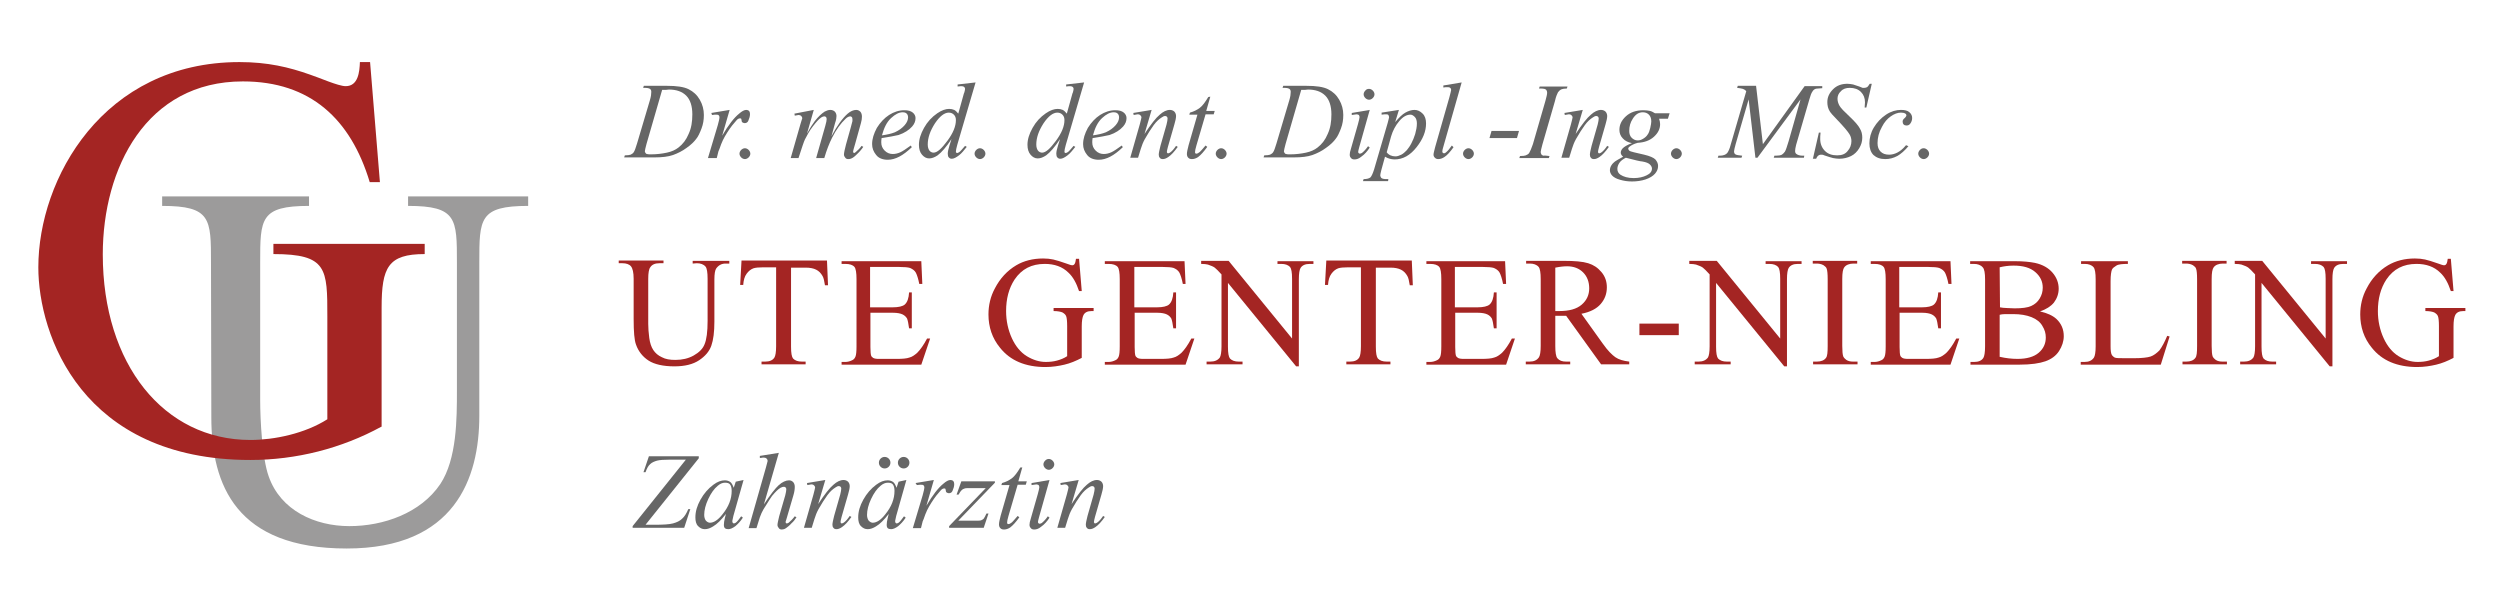
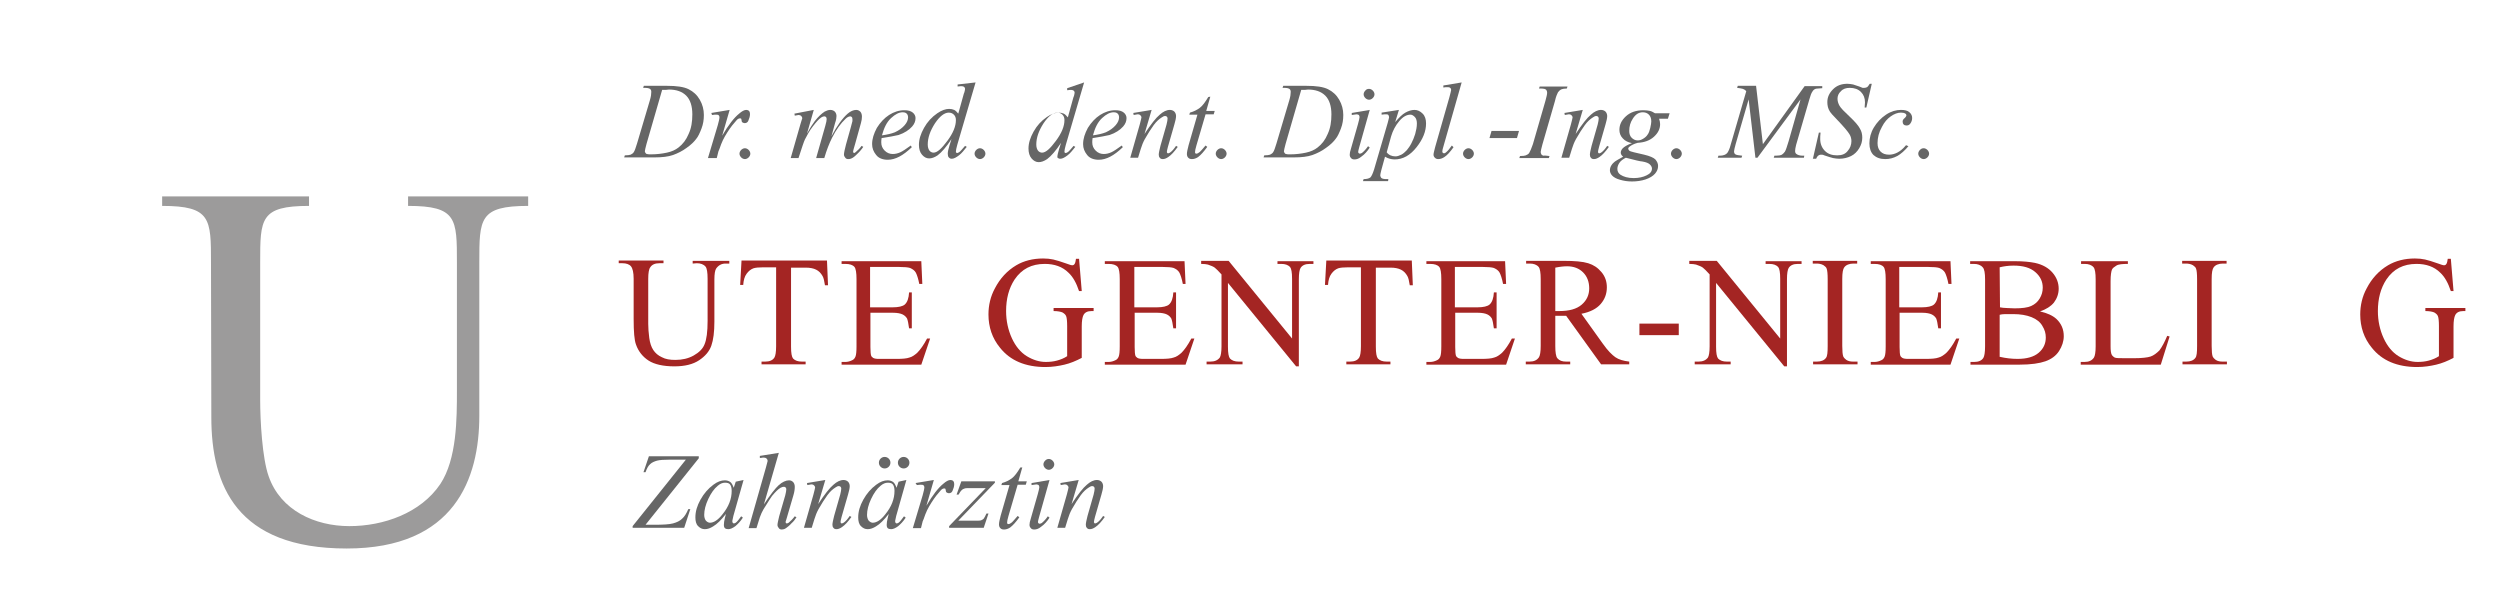
<svg xmlns="http://www.w3.org/2000/svg" id="Ebene_1" style="enable-background:new 0 0 737 180;" version="1.1" viewBox="0 0 737 180" x="0px" y="0px">
  <style type="text/css">
	.st0{fill:#9C9B9B;}
	.st1{fill:#A42523;}
	.st2{fill:#666666;}
</style>
  <g>
    <path class="st0" d="M62.2,77.4c0-12.9,0-16.7-14.4-16.7v-2.8h43.3v2.8c-14.4,0-14.4,3.8-14.4,16.7v40.5c0,6,0.6,17.2,2.5,22.5&#10;  c3.5,10.1,13.7,14.7,23.8,14.7c10,0,21-3.8,26.8-12.4c4.9-7.4,4.9-19.3,4.9-27.6V77.4c0-12.9,0-16.7-14.4-16.7v-2.8h35.4v2.8&#10;  c-14.4,0-14.4,3.8-14.4,16.7v45.2c0,18.4-7.2,39.1-39.1,39.1c-32.5,0-39.9-18.6-39.9-38.7L62.2,77.4L62.2,77.4z" />
  </g>
  <g>
-     <path class="st1" d="M112.4,125.8c-11.7,6.4-25.1,9.8-38.6,9.8c-49.6,0-62.5-36.8-62.5-56.8c0-26.1,19.1-60.5,59.3-60.5&#10;  c8.3,0,14.6,1.5,20.8,3.7c2.5,0.8,8.3,3.4,10.5,3.4c3.7,0,4.1-4.2,4.2-7.1h3l2.9,35.4h-3C103.4,35.1,91.5,24,71.6,24&#10;  c-28.5,0-41.3,25.6-41.3,51c0,32.4,18,54.7,43.5,54.7c7.1,0,16.1-1.9,22.7-6.1V93.4c0-14.2,0-18.5-15.9-18.5v-3h44.6v3&#10;  c-10.8,0-12.7,3.9-12.7,15.8v35.1H112.4z" />
-   </g>
+     </g>
  <g>
    <path class="st1" d="M204.2,77.7v-0.8H215v0.8h-1.1c-1.2,0-2.1,0.5-2.8,1.5c-0.3,0.5-0.5,1.5-0.5,3.2v12.4c0,3.1-0.3,5.4-0.9,7.1&#10;  c-0.6,1.7-1.8,3.1-3.6,4.3c-1.8,1.2-4.2,1.8-7.3,1.8c-3.3,0-5.9-0.6-7.6-1.7s-3-2.7-3.7-4.7c-0.5-1.3-0.7-3.8-0.7-7.5V82.2&#10;  c0-1.9-0.3-3.1-0.8-3.7c-0.5-0.6-1.4-0.9-2.5-0.9h-1.1v-0.8h13.2v0.8h-1.2c-1.3,0-2.2,0.4-2.7,1.2c-0.4,0.5-0.6,1.7-0.6,3.4v13.3&#10;  c0,1.2,0.1,2.5,0.3,4.1c0.2,1.5,0.6,2.7,1.2,3.6c0.6,0.9,1.4,1.6,2.5,2.1c1.1,0.6,2.4,0.8,4,0.8c2,0,3.8-0.4,5.4-1.3&#10;  c1.6-0.9,2.7-2,3.2-3.3c0.6-1.4,0.9-3.7,0.9-6.9V82.2c0-1.9-0.2-3.1-0.6-3.6c-0.6-0.7-1.5-1-2.6-1L204.2,77.7L204.2,77.7z" />
    <path class="st1" d="M243.8,76.9l0.3,7.2h-0.9c-0.2-1.3-0.4-2.2-0.7-2.7c-0.5-0.9-1.1-1.5-1.9-1.9c-0.8-0.4-1.8-0.6-3.1-0.6h-4.3&#10;  v23.3c0,1.9,0.2,3,0.6,3.5c0.6,0.6,1.4,0.9,2.6,0.9h1.1v0.8h-13v-0.8h1.1c1.3,0,2.2-0.4,2.7-1.2c0.3-0.5,0.5-1.6,0.5-3.3V78.8h-3.7&#10;  c-1.4,0-2.4,0.1-3,0.3c-0.8,0.3-1.4,0.8-2,1.6s-0.9,1.9-1,3.3h-0.9l0.4-7.2h25.2V76.9z" />
    <path class="st1" d="M256.5,78.5v12.1h6.7c1.7,0,2.9-0.3,3.5-0.8c0.8-0.7,1.2-1.9,1.3-3.6h0.8v10.6H268c-0.2-1.5-0.4-2.4-0.6-2.9&#10;  c-0.3-0.5-0.7-0.9-1.3-1.2c-0.6-0.3-1.6-0.5-2.8-0.5h-6.7v10.1c0,1.4,0.1,2.2,0.2,2.5s0.3,0.5,0.6,0.7c0.3,0.2,0.9,0.3,1.7,0.3h5.2&#10;  c1.7,0,3-0.1,3.8-0.4c0.8-0.2,1.5-0.7,2.3-1.4c0.9-0.9,1.9-2.3,2.9-4.2h0.9l-2.6,7.7h-23.5v-0.8h1.1c0.7,0,1.4-0.2,2-0.5&#10;  c0.5-0.2,0.8-0.6,1-1.1s0.3-1.5,0.3-3V82.3c0-1.9-0.2-3.1-0.6-3.6c-0.5-0.6-1.4-0.9-2.7-0.9h-1.1V77h23.5l0.3,6.7H271&#10;  c-0.3-1.6-0.7-2.7-1-3.3c-0.3-0.6-1-1.1-1.7-1.4c-0.6-0.2-1.7-0.3-3.2-0.3h-8.6V78.5z" />
    <path class="st1" d="M318.1,76.2l0.8,9.6h-0.8c-0.8-2.4-1.8-4.2-3.1-5.4c-1.8-1.8-4.2-2.6-7-2.6c-3.9,0-6.8,1.5-8.9,4.6&#10;  c-1.7,2.6-2.5,5.7-2.5,9.3c0,2.9,0.6,5.6,1.7,8s2.6,4.2,4.4,5.3c1.8,1.1,3.7,1.7,5.6,1.7c1.1,0,2.2-0.1,3.3-0.4s2.1-0.7,3-1.3v-8.8&#10;  c0-1.5-0.1-2.5-0.3-3c-0.2-0.5-0.6-0.8-1.1-1.1c-0.5-0.2-1.3-0.4-2.6-0.4v-0.9h11.8v0.9h-0.6c-1.2,0-2,0.4-2.4,1.2&#10;  c-0.3,0.6-0.5,1.7-0.5,3.3v9.3c-1.7,0.9-3.4,1.6-5.1,2s-3.6,0.7-5.6,0.7c-5.9,0-10.4-1.9-13.4-5.7c-2.3-2.8-3.4-6.1-3.4-9.8&#10;  c0-2.7,0.6-5.3,1.9-7.7c1.5-2.9,3.6-5.2,6.3-6.8c2.2-1.3,4.9-2,7.9-2c1.1,0,2.1,0.1,3,0.3s2.2,0.6,3.9,1.2c0.8,0.3,1.4,0.5,1.7,0.5&#10;  c0.3,0,0.5-0.1,0.7-0.4c0.2-0.3,0.3-0.8,0.4-1.5h0.9V76.2z" />
    <path class="st1" d="M334.4,78.5v12.1h6.7c1.7,0,2.9-0.3,3.5-0.8c0.8-0.7,1.2-1.9,1.3-3.6h0.8v10.6h-0.8c-0.2-1.5-0.4-2.4-0.6-2.9&#10;  c-0.3-0.5-0.7-0.9-1.3-1.2c-0.6-0.3-1.6-0.5-2.8-0.5h-6.7v10.1c0,1.4,0.1,2.2,0.2,2.5s0.3,0.5,0.6,0.7c0.3,0.2,0.9,0.3,1.7,0.3h5.2&#10;  c1.7,0,3-0.1,3.8-0.4c0.8-0.2,1.5-0.7,2.3-1.4c0.9-0.9,1.9-2.3,2.9-4.2h0.9l-2.6,7.7h-23.8v-0.8h1.1c0.7,0,1.4-0.2,2-0.5&#10;  c0.5-0.2,0.8-0.6,1-1.1s0.3-1.5,0.3-3V82.3c0-1.9-0.2-3.1-0.6-3.6c-0.5-0.6-1.4-0.9-2.7-0.9h-1.1V77h23.5l0.3,6.7h-0.8&#10;  c-0.3-1.6-0.7-2.7-1-3.3s-1-1.1-1.7-1.4c-0.6-0.2-1.7-0.3-3.2-0.3h-8.4V78.5z" />
    <path class="st1" d="M353.9,76.9h8.3l18.7,22.9V82.2c0-1.9-0.2-3-0.6-3.5c-0.6-0.6-1.4-0.9-2.6-0.9h-1.1V77h10.6v0.8h-1.1&#10;  c-1.3,0-2.2,0.4-2.7,1.2c-0.3,0.5-0.5,1.6-0.5,3.3V108h-0.8L362,83.4v18.8c0,1.9,0.2,3,0.6,3.5c0.6,0.6,1.4,0.9,2.6,0.9h1.1v0.8&#10;  h-10.6v-0.8h1.1c1.3,0,2.2-0.4,2.8-1.2c0.3-0.5,0.5-1.6,0.5-3.3V80.9c-0.9-1-1.6-1.7-2-2s-1.1-0.6-2-0.9c-0.4-0.1-1.1-0.2-2-0.2&#10;  v-0.9H353.9z" />
    <path class="st1" d="M416.2,76.9l0.3,7.2h-0.9c-0.2-1.3-0.4-2.2-0.7-2.7c-0.5-0.9-1.1-1.5-1.9-1.9s-1.8-0.6-3.1-0.6h-4.3v23.3&#10;  c0,1.9,0.2,3,0.6,3.5c0.6,0.6,1.4,0.9,2.6,0.9h1.1v0.8h-13v-0.8h1.1c1.3,0,2.2-0.4,2.7-1.2c0.3-0.5,0.5-1.6,0.5-3.3V78.8h-3.7&#10;  c-1.4,0-2.4,0.1-3,0.3c-0.8,0.3-1.4,0.8-2,1.6s-0.9,1.9-1,3.3h-0.9l0.4-7.2h25.2V76.9z" />
    <path class="st1" d="M428.9,78.5v12.1h6.7c1.7,0,2.9-0.3,3.5-0.8c0.8-0.7,1.2-1.9,1.3-3.6h0.8v10.6h-0.8c-0.2-1.5-0.4-2.4-0.6-2.9&#10;  c-0.3-0.5-0.7-0.9-1.3-1.2c-0.6-0.3-1.6-0.5-2.8-0.5H429v10.1c0,1.4,0.1,2.2,0.2,2.5s0.3,0.5,0.6,0.7c0.3,0.2,0.9,0.3,1.7,0.3h5.2&#10;  c1.7,0,3-0.1,3.8-0.4c0.8-0.2,1.5-0.7,2.3-1.4c0.9-0.9,1.9-2.3,2.9-4.2h0.9l-2.6,7.7h-23.5v-0.8h1.1c0.7,0,1.4-0.2,2-0.5&#10;  c0.5-0.2,0.8-0.6,1-1.1s0.3-1.5,0.3-3V82.3c0-1.9-0.2-3.1-0.6-3.6c-0.5-0.6-1.4-0.9-2.7-0.9h-1.1V77h23.2l0.3,6.7h-0.9&#10;  c-0.3-1.6-0.7-2.7-1-3.3s-1-1.1-1.7-1.4c-0.6-0.2-1.7-0.3-3.2-0.3h-8.3V78.5z" />
    <path class="st1" d="M480.2,107.4H472l-10.3-14.3c-0.8,0-1.4,0-1.9,0c-0.2,0-0.4,0-0.6,0s-0.5,0-0.7,0v8.9c0,1.9,0.2,3.1,0.6,3.6&#10;  c0.6,0.7,1.4,1,2.6,1h1.2v0.8h-13.1v-0.8h1.1c1.3,0,2.2-0.4,2.8-1.3c0.3-0.5,0.5-1.6,0.5-3.3V82.3c0-1.9-0.2-3.1-0.6-3.6&#10;  c-0.6-0.7-1.5-1-2.6-1h-1.1v-0.8H461c3.2,0,5.6,0.2,7.2,0.7s2.8,1.3,3.9,2.6s1.6,2.8,1.6,4.5c0,1.9-0.6,3.5-1.8,4.9&#10;  c-1.2,1.4-3.1,2.4-5.7,2.9l6.3,8.8c1.4,2,2.7,3.3,3.7,4s2.4,1.1,4.1,1.3v0.8H480.2z M458.5,91.7c0.3,0,0.5,0,0.7,0s0.4,0,0.5,0&#10;  c2.9,0,5.1-0.6,6.6-1.9s2.2-2.9,2.2-4.8s-0.6-3.5-1.8-4.7c-1.2-1.2-2.8-1.8-4.7-1.8c-0.9,0-2,0.1-3.5,0.4L458.5,91.7L458.5,91.7z" />
    <path class="st1" d="M483.3,95.4h11.6v3.4h-11.6V95.4z" />
    <path class="st1" d="M497.8,76.9h8.3l18.7,22.9V82.2c0-1.9-0.2-3-0.6-3.5c-0.6-0.6-1.4-0.9-2.6-0.9h-1.1V77h10.6v0.8H530&#10;  c-1.3,0-2.2,0.4-2.7,1.2c-0.3,0.5-0.5,1.6-0.5,3.3V108H526l-20.1-24.6v18.8c0,1.9,0.2,3,0.6,3.5c0.6,0.6,1.4,0.9,2.6,0.9h1.1v0.8&#10;  h-10.6v-0.8h1.1c1.3,0,2.2-0.4,2.8-1.2c0.3-0.5,0.5-1.6,0.5-3.3V80.9c-0.9-1-1.6-1.7-2-2s-1.1-0.6-2-0.9c-0.4-0.1-1.1-0.2-2-0.2&#10;  v-0.9H497.8z" />
    <path class="st1" d="M547.6,106.6v0.8h-13.1v-0.8h1.1c1.3,0,2.2-0.4,2.7-1.1c0.4-0.5,0.5-1.6,0.5-3.5V82.3c0-1.5-0.1-2.6-0.3-3.1&#10;  c-0.1-0.4-0.5-0.7-0.9-1c-0.7-0.4-1.4-0.5-2.1-0.5h-1.1v-0.8h13.1v0.8h-1.1c-1.2,0-2.2,0.4-2.7,1.1c-0.4,0.5-0.6,1.6-0.6,3.5V102&#10;  c0,1.5,0.1,2.6,0.3,3.1c0.2,0.4,0.5,0.7,0.9,1c0.6,0.4,1.3,0.5,2,0.5H547.6z" />
    <path class="st1" d="M559.9,78.5v12.1h6.7c1.7,0,2.9-0.3,3.5-0.8c0.8-0.7,1.2-1.9,1.3-3.6h0.8v10.6h-0.8c-0.2-1.5-0.4-2.4-0.6-2.9&#10;  c-0.3-0.5-0.7-0.9-1.3-1.2c-0.6-0.3-1.6-0.5-2.8-0.5H560v10.1c0,1.4,0.1,2.2,0.2,2.5c0.1,0.3,0.3,0.5,0.6,0.7s0.9,0.3,1.7,0.3h5.2&#10;  c1.7,0,3-0.1,3.8-0.4c0.8-0.2,1.5-0.7,2.3-1.4c0.9-0.9,1.9-2.3,2.9-4.2h0.9l-2.6,7.7h-23.5v-0.8h1.1c0.7,0,1.4-0.2,2-0.5&#10;  c0.5-0.2,0.8-0.6,1-1.1s0.3-1.5,0.3-3V82.3c0-1.9-0.2-3.1-0.6-3.6c-0.5-0.6-1.4-0.9-2.7-0.9h-1.1V77H575l0.3,6.7h-0.9&#10;  c-0.3-1.6-0.7-2.7-1-3.3s-1-1.1-1.7-1.4c-0.6-0.2-1.7-0.3-3.2-0.3h-8.6V78.5z" />
    <path class="st1" d="M601.4,91.8c2.1,0.5,3.7,1.2,4.8,2.2c1.5,1.4,2.2,3.1,2.2,5.1c0,1.5-0.5,3-1.4,4.4s-2.3,2.4-4,3s-4.2,1-7.7,1&#10;  h-14.4v-0.8h1.1c1.3,0,2.2-0.4,2.7-1.2c0.3-0.5,0.5-1.6,0.5-3.4V82.4c0-1.9-0.2-3.1-0.7-3.6c-0.6-0.7-1.5-1-2.6-1h-1.1V77H594&#10;  c2.5,0,4.4,0.2,5.9,0.5c2.3,0.5,4,1.5,5.2,2.9s1.8,3,1.8,4.7c0,1.5-0.5,2.9-1.4,4.1C604.6,90.3,603.2,91.2,601.4,91.8z M589.6,90.6&#10;  c0.6,0.1,1.2,0.2,1.9,0.2s1.5,0.1,2.4,0.1c2.2,0,3.8-0.2,4.9-0.7s1.9-1.2,2.5-2.2s0.9-2,0.9-3.2c0-1.8-0.7-3.3-2.2-4.6&#10;  s-3.6-1.9-6.4-1.9c-1.5,0-2.9,0.2-4.1,0.5L589.6,90.6L589.6,90.6z M589.6,105.2c1.7,0.4,3.5,0.6,5.2,0.6c2.7,0,4.8-0.6,6.2-1.8&#10;  c1.4-1.2,2.1-2.7,2.1-4.5c0-1.2-0.3-2.3-1-3.4c-0.6-1.1-1.7-2-3.2-2.6s-3.3-0.9-5.4-0.9c-0.9,0-1.7,0-2.4,0s-1.2,0.1-1.6,0.2v12.4&#10;  H589.6z" />
    <path class="st1" d="M638.9,99l0.7,0.2l-2.6,8.3h-23.6v-0.8h1.1c1.3,0,2.2-0.4,2.8-1.3c0.3-0.5,0.5-1.6,0.5-3.3V82.4&#10;  c0-1.9-0.2-3.1-0.6-3.6c-0.6-0.7-1.5-1-2.6-1h-1.1V77h13.8v0.8c-1.6,0-2.8,0.1-3.4,0.5s-1.1,0.7-1.3,1.2s-0.4,1.6-0.4,3.4v19.2&#10;  c0,1.2,0.1,2.1,0.4,2.6c0.2,0.3,0.5,0.5,0.8,0.7c0.4,0.2,1.5,0.2,3.5,0.2h2.2c2.3,0,4-0.2,4.9-0.5s1.8-1,2.6-1.8&#10;  C637.4,102.2,638.1,100.9,638.9,99z" />
    <path class="st1" d="M656.5,106.6v0.8h-13.1v-0.8h1.1c1.3,0,2.2-0.4,2.7-1.1c0.4-0.5,0.5-1.6,0.5-3.5V82.3c0-1.5-0.1-2.6-0.3-3.1&#10;  c-0.1-0.4-0.5-0.7-0.9-1c-0.7-0.4-1.4-0.5-2.1-0.5h-1.1v-0.8h13.1v0.8h-1.1c-1.2,0-2.2,0.4-2.7,1.1c-0.4,0.5-0.6,1.6-0.6,3.5V102&#10;  c0,1.5,0.1,2.6,0.3,3.1c0.2,0.4,0.5,0.7,0.9,1c0.6,0.4,1.3,0.5,2,0.5H656.5z" />
-     <path class="st1" d="M658.6,76.9h8.3l18.7,22.9V82.2c0-1.9-0.2-3-0.6-3.5c-0.6-0.6-1.4-0.9-2.6-0.9h-1.1V77h10.6v0.8h-1.1&#10;  c-1.3,0-2.2,0.4-2.7,1.2c-0.3,0.5-0.5,1.6-0.5,3.3V108h-0.8l-20.1-24.6v18.8c0,1.9,0.2,3,0.6,3.5c0.6,0.6,1.4,0.9,2.6,0.9h1.1v0.8&#10;  h-10.6v-0.8h1.1c1.3,0,2.2-0.4,2.8-1.2c0.3-0.5,0.5-1.6,0.5-3.3V80.9c-0.9-1-1.6-1.7-2-2s-1.1-0.6-2-0.9c-0.4-0.1-1.1-0.2-2-0.2&#10;  v-0.9H658.6z" />
    <path class="st1" d="M722.5,76.2l0.8,9.6h-0.8c-0.8-2.4-1.8-4.2-3.1-5.4c-1.8-1.8-4.2-2.6-7-2.6c-3.9,0-6.8,1.5-8.9,4.6&#10;  c-1.7,2.6-2.5,5.7-2.5,9.3c0,2.9,0.6,5.6,1.7,8c1.1,2.4,2.6,4.2,4.4,5.3c1.8,1.1,3.7,1.7,5.6,1.7c1.1,0,2.2-0.1,3.3-0.4&#10;  s2.1-0.7,3-1.3v-8.8c0-1.5-0.1-2.5-0.3-3s-0.6-0.8-1.1-1.1c-0.5-0.2-1.3-0.4-2.6-0.4v-0.9h11.8v0.9h-0.6c-1.2,0-2,0.4-2.4,1.2&#10;  c-0.3,0.6-0.5,1.7-0.5,3.3v9.3c-1.7,0.9-3.4,1.6-5.1,2s-3.6,0.7-5.6,0.7c-5.9,0-10.4-1.9-13.4-5.7c-2.3-2.8-3.4-6.1-3.4-9.8&#10;  c0-2.7,0.6-5.3,1.9-7.7c1.5-2.9,3.6-5.2,6.3-6.8c2.2-1.3,4.9-2,7.9-2c1.1,0,2.1,0.1,3,0.3s2.2,0.6,3.9,1.2c0.8,0.3,1.4,0.5,1.7,0.5&#10;  s0.5-0.1,0.7-0.4c0.2-0.3,0.3-0.8,0.4-1.5h0.9V76.2z" />
  </g>
  <g>
    <path class="st2" d="M189.6,25.9l0.2-0.6h6.8c2.9,0,5,0.3,6.4,1s2.5,1.7,3.3,3.1c0.8,1.4,1.2,2.9,1.2,4.5c0,1.4-0.2,2.7-0.7,4&#10;  s-1,2.4-1.6,3.1c-0.6,0.8-1.5,1.7-2.8,2.6c-1.2,0.9-2.6,1.6-4,2.1s-3.3,0.7-5.4,0.7h-9l0.2-0.6c0.8,0,1.4-0.1,1.7-0.2&#10;  c0.4-0.2,0.7-0.4,0.9-0.7c0.3-0.4,0.6-1.3,1-2.6l3.8-12.8c0.3-1,0.4-1.8,0.4-2.4c0-0.4-0.1-0.7-0.4-0.9c-0.3-0.2-0.8-0.3-1.6-0.3&#10;  L189.6,25.9L189.6,25.9z M195.2,26.5l-4.6,15.9c-0.3,1.2-0.5,1.9-0.5,2.2c0,0.2,0.1,0.3,0.2,0.5s0.3,0.3,0.4,0.3&#10;  c0.3,0.1,0.7,0.1,1.3,0.1c1.6,0,3.2-0.2,4.6-0.5c1.4-0.3,2.5-0.8,3.4-1.5c1.3-1,2.3-2.3,3-4c0.8-1.7,1.1-3.6,1.1-5.8&#10;  c0-2.4-0.6-4.3-1.8-5.5s-2.9-1.8-5.1-1.8C196.8,26.5,196.1,26.5,195.2,26.5z" />
    <path class="st2" d="M209.7,33.3l5.4-0.9l-2.2,7.6c1.8-3.1,3.5-5.3,5-6.5c0.8-0.7,1.5-1.1,2.1-1.1c0.3,0,0.6,0.1,0.8,0.3&#10;  s0.3,0.5,0.3,0.9c0,0.7-0.2,1.3-0.5,2c-0.2,0.5-0.6,0.7-1.1,0.7c-0.2,0-0.4-0.1-0.6-0.2s-0.3-0.4-0.3-0.7c0-0.2-0.1-0.3-0.1-0.4&#10;  c-0.1-0.1-0.2-0.1-0.3-0.1c-0.2,0-0.3,0-0.5,0.1c-0.3,0.1-0.7,0.6-1.2,1.2c-0.9,1-1.8,2.3-2.8,4c-0.4,0.7-0.8,1.5-1.1,2.3&#10;  c-0.4,1.2-0.7,1.9-0.8,2.1l-0.5,2h-2.6l2.9-9.7c0.3-1.1,0.5-1.9,0.5-2.4c0-0.2-0.1-0.3-0.2-0.5c-0.2-0.2-0.5-0.2-0.8-0.2&#10;  c-0.2,0-0.6,0-1.2,0.1L209.7,33.3z" />
    <path class="st2" d="M219.6,43.7c0.4,0,0.8,0.2,1.1,0.5s0.5,0.7,0.5,1.1s-0.2,0.8-0.5,1.1s-0.7,0.5-1.1,0.5s-0.8-0.2-1.1-0.5&#10;  s-0.5-0.7-0.5-1.1s0.2-0.8,0.5-1.1C218.8,43.9,219.2,43.7,219.6,43.7z" />
    <path class="st2" d="M239.9,32.4l-2,7c0.9-1.7,1.7-2.9,2.3-3.7c1-1.3,2-2.2,2.9-2.8c0.6-0.3,1.1-0.5,1.7-0.5c0.5,0,1,0.2,1.3,0.5&#10;  s0.5,0.8,0.5,1.3s-0.1,1.2-0.4,2l-1.1,4c1.7-3.2,3.3-5.4,4.8-6.7c0.8-0.7,1.7-1.1,2.5-1.1c0.5,0,0.9,0.2,1.2,0.5&#10;  c0.3,0.3,0.5,0.8,0.5,1.5c0,0.6-0.1,1.2-0.3,1.9l-1.7,6.1c-0.4,1.3-0.6,2.1-0.6,2.2c0,0.1,0,0.3,0.1,0.4c0.1,0.1,0.1,0.1,0.2,0.1&#10;  s0.3-0.1,0.5-0.3c0.6-0.5,1.2-1.1,1.7-1.8l0.5,0.3c-0.3,0.4-0.7,1-1.4,1.7c-0.7,0.7-1.2,1.2-1.7,1.5s-0.9,0.4-1.3,0.4&#10;  s-0.7-0.1-0.9-0.4c-0.2-0.2-0.4-0.6-0.4-0.9c0-0.5,0.2-1.5,0.6-3l1.4-5c0.3-1.2,0.5-1.8,0.5-1.9c0-0.2,0-0.4,0-0.6&#10;  c0-0.3-0.1-0.5-0.2-0.6s-0.3-0.2-0.4-0.2c-0.4,0-0.9,0.2-1.4,0.7c-1.4,1.3-2.8,3.2-4,5.6c-0.8,1.6-1.6,3.6-2.3,6h-2.4l2.7-9.5&#10;  c0.3-1,0.4-1.7,0.4-2s-0.1-0.5-0.2-0.6c-0.1-0.1-0.3-0.2-0.4-0.2c-0.3,0-0.7,0.1-1.1,0.4c-0.6,0.4-1.4,1.3-2.4,2.6&#10;  s-1.7,2.6-2.3,3.8c-0.3,0.6-0.9,2.4-1.9,5.5h-2.3l2.9-10.1l0.4-1.3c0.1-0.2,0.1-0.3,0.1-0.4c0-0.2-0.1-0.4-0.3-0.6&#10;  c-0.2-0.2-0.5-0.3-0.8-0.3c-0.1,0-0.5,0.1-1.1,0.2l-0.1-0.6L239.9,32.4z" />
    <path class="st2" d="M259.9,40.7c-0.1,0.5-0.1,1-0.1,1.3c0,0.9,0.3,1.7,1,2.4s1.5,1,2.4,1c0.8,0,1.5-0.2,2.2-0.5s1.7-1,3.1-2&#10;  l0.3,0.5c-2.5,2.4-4.8,3.7-7.1,3.7c-1.5,0-2.7-0.5-3.4-1.4c-0.8-1-1.2-2-1.2-3.2c0-1.6,0.5-3.1,1.4-4.8c1-1.6,2.2-2.9,3.6-3.8&#10;  c1.4-0.9,2.9-1.4,4.5-1.4c1.1,0,1.9,0.2,2.5,0.7c0.5,0.4,0.8,1,0.8,1.6c0,0.9-0.3,1.7-1,2.5c-0.9,1-2.2,1.9-4,2.5&#10;  C263.6,40.1,262,40.4,259.9,40.7z M260,39.9c1.5-0.2,2.8-0.5,3.8-0.9c1.3-0.6,2.2-1.3,2.9-2.1s1-1.6,1-2.3c0-0.4-0.1-0.8-0.4-1.1&#10;  s-0.7-0.4-1.2-0.4c-1.1,0-2.2,0.6-3.4,1.7C261.4,36,260.6,37.7,260,39.9z" />
    <path class="st2" d="M287.6,24.3l-5.4,18.4c-0.3,1-0.4,1.7-0.4,2c0,0.1,0,0.2,0.1,0.3s0.2,0.1,0.3,0.1c0.1,0,0.3-0.1,0.5-0.2&#10;  c0.4-0.2,0.9-0.9,1.8-1.9l0.5,0.3c-0.8,1-1.5,1.9-2.3,2.5s-1.5,1-2.1,1c-0.4,0-0.6-0.1-0.9-0.4c-0.2-0.2-0.3-0.6-0.3-1.1&#10;  c0-0.6,0.2-1.4,0.5-2.4l0.6-1.9c-1.5,2.3-2.9,3.9-4.1,4.8c-0.9,0.6-1.7,0.9-2.5,0.9s-1.5-0.4-2.1-1.1c-0.6-0.7-0.9-1.7-0.9-2.9&#10;  c0-1.6,0.5-3.2,1.5-5s2.3-3.2,3.9-4.3c1.3-0.9,2.5-1.3,3.5-1.3c0.6,0,1,0.1,1.5,0.3c0.4,0.2,0.8,0.6,1.2,1.1l1.5-5.4&#10;  c0.1-0.4,0.2-0.7,0.3-0.9c0.1-0.4,0.2-0.8,0.2-1s-0.1-0.4-0.2-0.5c-0.2-0.2-0.5-0.3-0.8-0.3c-0.2,0-0.6,0-1.2,0.1v-0.6L287.6,24.3z&#10;   M281.8,35.4c0-0.7-0.2-1.2-0.6-1.6c-0.4-0.4-0.9-0.6-1.5-0.6c-1.3,0-2.7,1.1-4.1,3.2c-1.4,2.2-2.1,4.2-2.1,6.2&#10;  c0,0.8,0.2,1.4,0.5,1.8c0.3,0.4,0.8,0.6,1.2,0.6c1.1,0,2.4-1.2,4.1-3.5C281,39.2,281.8,37.2,281.8,35.4z" />
    <path class="st2" d="M288.9,43.7c0.4,0,0.8,0.2,1.1,0.5c0.3,0.3,0.5,0.7,0.5,1.1s-0.2,0.8-0.5,1.1s-0.7,0.5-1.1,0.5&#10;  s-0.8-0.2-1.1-0.5c-0.3-0.3-0.5-0.7-0.5-1.1s0.2-0.8,0.5-1.1S288.5,43.7,288.9,43.7z" />
-     <path class="st2" d="M319.6,24.3l-5.4,18.4c-0.3,1-0.4,1.7-0.4,2c0,0.1,0,0.2,0.1,0.3s0.2,0.1,0.3,0.1c0.1,0,0.3-0.1,0.5-0.2&#10;  c0.4-0.2,0.9-0.9,1.8-1.9l0.5,0.3c-0.8,1-1.5,1.9-2.3,2.5s-1.5,1-2.1,1c-0.4,0-0.6-0.1-0.9-0.4c-0.2-0.2-0.3-0.6-0.3-1.1&#10;  c0-0.6,0.2-1.4,0.5-2.4l0.6-1.9c-1.5,2.3-2.9,3.9-4.1,4.8c-0.9,0.6-1.7,0.9-2.5,0.9s-1.5-0.4-2.1-1.1c-0.6-0.7-0.9-1.7-0.9-2.9&#10;  c0-1.6,0.5-3.2,1.5-5s2.3-3.2,3.9-4.3c1.3-0.9,2.5-1.3,3.5-1.3c0.6,0,1,0.1,1.5,0.3c0.4,0.2,0.8,0.6,1.2,1.1l1.5-5.4&#10;  c0.1-0.4,0.2-0.7,0.3-0.9c0.1-0.4,0.2-0.8,0.2-1s-0.1-0.4-0.2-0.5c-0.2-0.2-0.5-0.3-0.8-0.3c-0.2,0-0.6,0-1.2,0.1v-0.6L319.6,24.3z&#10;   M313.8,35.4c0-0.7-0.2-1.2-0.6-1.6c-0.4-0.4-0.9-0.6-1.5-0.6c-1.3,0-2.7,1.1-4.1,3.2c-1.4,2.2-2.1,4.2-2.1,6.2&#10;  c0,0.8,0.2,1.4,0.5,1.8c0.3,0.4,0.8,0.6,1.2,0.6c1.1,0,2.4-1.2,4.1-3.5C313,39.2,313.8,37.2,313.8,35.4z" />
+     <path class="st2" d="M319.6,24.3l-5.4,18.4c-0.3,1-0.4,1.7-0.4,2c0,0.1,0,0.2,0.1,0.3s0.2,0.1,0.3,0.1c0.1,0,0.3-0.1,0.5-0.2&#10;  c0.4-0.2,0.9-0.9,1.8-1.9l0.5,0.3c-0.8,1-1.5,1.9-2.3,2.5s-1.5,1-2.1,1c-0.4,0-0.6-0.1-0.9-0.4c0-0.6,0.2-1.4,0.5-2.4l0.6-1.9c-1.5,2.3-2.9,3.9-4.1,4.8c-0.9,0.6-1.7,0.9-2.5,0.9s-1.5-0.4-2.1-1.1c-0.6-0.7-0.9-1.7-0.9-2.9&#10;  c0-1.6,0.5-3.2,1.5-5s2.3-3.2,3.9-4.3c1.3-0.9,2.5-1.3,3.5-1.3c0.6,0,1,0.1,1.5,0.3c0.4,0.2,0.8,0.6,1.2,1.1l1.5-5.4&#10;  c0.1-0.4,0.2-0.7,0.3-0.9c0.1-0.4,0.2-0.8,0.2-1s-0.1-0.4-0.2-0.5c-0.2-0.2-0.5-0.3-0.8-0.3c-0.2,0-0.6,0-1.2,0.1v-0.6L319.6,24.3z&#10;   M313.8,35.4c0-0.7-0.2-1.2-0.6-1.6c-0.4-0.4-0.9-0.6-1.5-0.6c-1.3,0-2.7,1.1-4.1,3.2c-1.4,2.2-2.1,4.2-2.1,6.2&#10;  c0,0.8,0.2,1.4,0.5,1.8c0.3,0.4,0.8,0.6,1.2,0.6c1.1,0,2.4-1.2,4.1-3.5C313,39.2,313.8,37.2,313.8,35.4z" />
    <path class="st2" d="M322.1,40.7c-0.1,0.5-0.1,1-0.1,1.3c0,0.9,0.3,1.7,1,2.4s1.5,1,2.4,1c0.8,0,1.5-0.2,2.2-0.5s1.7-1,3.1-2&#10;  l0.3,0.5c-2.5,2.4-4.8,3.7-7.1,3.7c-1.5,0-2.7-0.5-3.4-1.4c-0.8-1-1.2-2-1.2-3.2c0-1.6,0.5-3.1,1.4-4.8c1-1.6,2.2-2.9,3.6-3.8&#10;  c1.4-0.9,2.9-1.4,4.5-1.4c1.1,0,1.9,0.2,2.5,0.7c0.5,0.4,0.8,1,0.8,1.6c0,0.9-0.3,1.7-1,2.5c-0.9,1-2.2,1.9-4,2.5&#10;  C325.8,40.1,324.2,40.4,322.1,40.7z M322.2,39.9c1.5-0.2,2.8-0.5,3.8-0.9c1.3-0.6,2.2-1.3,2.9-2.1s1-1.6,1-2.3&#10;  c0-0.4-0.1-0.8-0.4-1.1s-0.7-0.4-1.2-0.4c-1.1,0-2.2,0.6-3.4,1.7C323.6,36,322.8,37.7,322.2,39.9z" />
    <path class="st2" d="M339.5,32.4l-2.1,7.1c1.9-2.9,3.4-4.8,4.5-5.7c1-0.9,2-1.4,3-1.4c0.5,0,1,0.2,1.3,0.5s0.5,0.8,0.5,1.3&#10;  c0,0.6-0.2,1.5-0.5,2.5l-1.9,6.6c-0.2,0.8-0.3,1.2-0.3,1.4c0,0.1,0,0.3,0.1,0.4c0.1,0.1,0.2,0.1,0.3,0.1c0.1,0,0.3-0.1,0.5-0.2&#10;  c0.6-0.4,1.2-1.1,1.8-2l0.5,0.3c-1,1.4-1.9,2.4-2.8,3c-0.6,0.4-1.1,0.6-1.6,0.6c-0.4,0-0.7-0.1-0.9-0.4c-0.2-0.2-0.3-0.5-0.3-0.9&#10;  c0-0.5,0.2-1.4,0.5-2.6l1.8-6.3c0.2-0.8,0.3-1.4,0.3-1.8c0-0.2-0.1-0.4-0.2-0.5s-0.3-0.2-0.5-0.2c-0.3,0-0.6,0.1-1,0.4&#10;  c-0.8,0.5-1.6,1.2-2.4,2.3s-1.7,2.5-2.6,4.1c-0.5,0.9-0.9,1.9-1.2,2.9l-0.8,2.6h-2.3l2.8-9.8c0.3-1.2,0.5-1.9,0.5-2.1&#10;  c0-0.2-0.1-0.4-0.3-0.6c-0.2-0.2-0.4-0.3-0.7-0.3c-0.1,0-0.3,0-0.7,0.1l-0.6,0.1l-0.1-0.6L339.5,32.4z" />
    <path class="st2" d="M356.8,28.5l-1.2,4.2h2.5l-0.3,1h-2.4l-2.7,9.2c-0.3,1-0.4,1.6-0.4,1.9c0,0.2,0,0.3,0.1,0.4&#10;  c0.1,0.1,0.2,0.1,0.3,0.1c0.3,0,0.6-0.2,1-0.5c0.2-0.2,0.8-0.8,1.7-1.9l0.5,0.4c-1,1.4-1.9,2.4-2.7,3c-0.6,0.4-1.2,0.6-1.8,0.6&#10;  c-0.5,0-0.8-0.1-1.1-0.4c-0.3-0.3-0.4-0.7-0.4-1.1c0-0.6,0.2-1.4,0.5-2.6l2.6-9h-2.4l0.2-0.6c1.1-0.3,2.1-0.8,2.9-1.4&#10;  c0.8-0.6,1.6-1.7,2.5-3.2L356.8,28.5L356.8,28.5z" />
    <path class="st2" d="M360,43.7c0.4,0,0.8,0.2,1.1,0.5c0.3,0.3,0.5,0.7,0.5,1.1s-0.2,0.8-0.5,1.1s-0.7,0.5-1.1,0.5s-0.8-0.2-1.1-0.5&#10;  c-0.3-0.3-0.5-0.7-0.5-1.1s0.2-0.8,0.5-1.1C359.2,43.9,359.6,43.7,360,43.7z" />
    <path class="st2" d="M378.1,25.9l0.2-0.6h6.8c2.9,0,5,0.3,6.4,1s2.5,1.7,3.3,3.1c0.8,1.4,1.2,2.9,1.2,4.5c0,1.4-0.2,2.7-0.7,4&#10;  s-1,2.4-1.6,3.1c-0.6,0.8-1.5,1.7-2.8,2.6c-1.2,0.9-2.6,1.6-4,2.1s-3.3,0.7-5.4,0.7h-9l0.2-0.6c0.8,0,1.4-0.1,1.7-0.2&#10;  c0.4-0.2,0.7-0.4,0.9-0.7c0.3-0.4,0.6-1.3,1-2.6l3.8-12.8c0.3-1,0.4-1.8,0.4-2.4c0-0.4-0.1-0.7-0.4-0.9s-0.8-0.3-1.6-0.3&#10;  L378.1,25.9L378.1,25.9z M383.6,26.5L379,42.4c-0.3,1.2-0.5,1.9-0.5,2.2c0,0.2,0.1,0.3,0.2,0.5s0.3,0.3,0.4,0.3&#10;  c0.3,0.1,0.7,0.1,1.3,0.1c1.6,0,3.2-0.2,4.6-0.5s2.5-0.8,3.4-1.5c1.3-1,2.3-2.3,3-4c0.8-1.7,1.1-3.6,1.1-5.8c0-2.4-0.6-4.3-1.8-5.5&#10;  c-1.2-1.2-2.9-1.8-5.1-1.8C385.2,26.5,384.5,26.5,383.6,26.5z" />
    <path class="st2" d="M403.8,32.4l-3.1,11c-0.2,0.7-0.3,1.2-0.3,1.3c0,0.2,0,0.3,0.1,0.4c0.1,0.1,0.2,0.2,0.4,0.2&#10;  c0.2,0,0.3-0.1,0.6-0.2c0.6-0.5,1.2-1.1,1.8-2l0.5,0.4c-0.7,1.1-1.5,2-2.5,2.7c-0.7,0.6-1.4,0.8-2,0.8c-0.4,0-0.8-0.1-1-0.4&#10;  c-0.3-0.3-0.4-0.6-0.4-1s0.1-1,0.4-1.9l2-7c0.3-1.1,0.5-1.9,0.5-2.2c0-0.2-0.1-0.4-0.2-0.6c-0.2-0.1-0.4-0.2-0.7-0.2&#10;  c-0.2,0-0.7,0.1-1.4,0.2v-0.6L403.8,32.4z M403.6,26.2c0.4,0,0.8,0.2,1.1,0.5c0.3,0.3,0.5,0.7,0.5,1.1c0,0.4-0.2,0.8-0.5,1.1&#10;  s-0.7,0.5-1.1,0.5s-0.8-0.2-1.1-0.5c-0.3-0.3-0.5-0.7-0.5-1.1c0-0.4,0.2-0.8,0.5-1.1C402.8,26.3,403.2,26.2,403.6,26.2z" />
    <path class="st2" d="M412.4,32.4l-1.1,3.6c1.1-1.3,2.1-2.3,3-2.8s1.8-0.8,2.7-0.8c0.9,0,1.7,0.4,2.4,1.1s1,1.7,1,2.9&#10;  c0,2.3-0.9,4.6-2.8,7s-4,3.6-6.5,3.6c-0.5,0-1-0.1-1.4-0.2c-0.4-0.1-0.9-0.3-1.4-0.6l-1.1,4c-0.2,0.8-0.3,1.3-0.3,1.5&#10;  s0.1,0.4,0.2,0.6c0.1,0.2,0.3,0.3,0.6,0.4c0.3,0.1,0.8,0.1,1.6,0.1l-0.1,0.6h-7.4l0.2-0.6c1,0,1.6-0.2,2-0.5&#10;  c0.3-0.3,0.7-1.1,1.1-2.4l4-13.7c0.2-0.9,0.4-1.4,0.4-1.6c0-0.3-0.1-0.5-0.2-0.7c-0.2-0.2-0.4-0.2-0.7-0.2c-0.3,0-0.7,0-1.3,0.1&#10;  v-0.6L412.4,32.4z M408.8,44.9c0.6,0.8,1.5,1.2,2.6,1.2c0.5,0,1.1-0.2,1.7-0.5s1.1-0.8,1.6-1.3c0.5-0.6,1-1.3,1.4-2.1&#10;  s0.8-1.7,1.1-2.7c0.3-1.1,0.5-2.1,0.5-3.1c0-0.8-0.2-1.5-0.6-1.9s-0.8-0.7-1.3-0.7c-1.1,0-2.2,0.6-3.3,1.9&#10;  c-1.1,1.3-1.9,2.8-2.4,4.5L408.8,44.9z" />
    <path class="st2" d="M430.9,24.3l-5.3,18.6c-0.3,0.9-0.4,1.5-0.4,1.7s0,0.3,0.1,0.4c0.1,0.1,0.2,0.2,0.4,0.2c0.2,0,0.4-0.1,0.6-0.3&#10;  c0.5-0.4,1.1-1.1,1.7-2l0.5,0.5c-1,1.4-1.9,2.4-2.7,2.9c-0.6,0.4-1.2,0.6-1.8,0.6c-0.4,0-0.7-0.1-1-0.4s-0.4-0.6-0.4-0.9&#10;  c0-0.4,0.2-1.1,0.5-2.3l4.2-14.7c0.3-1.2,0.5-1.9,0.5-2.1c0-0.2-0.1-0.5-0.3-0.6c-0.2-0.2-0.5-0.2-0.9-0.2c-0.2,0-0.6,0-1.1,0.1&#10;  v-0.6L430.9,24.3z" />
    <path class="st2" d="M432.9,43.7c0.4,0,0.8,0.2,1.1,0.5c0.3,0.3,0.5,0.7,0.5,1.1s-0.2,0.8-0.5,1.1s-0.7,0.5-1.1,0.5&#10;  s-0.8-0.2-1.1-0.5c-0.3-0.3-0.5-0.7-0.5-1.1s0.2-0.8,0.5-1.1S432.5,43.7,432.9,43.7z" />
    <path class="st2" d="M447.8,38.6l-0.6,2.1h-8.1l0.6-2.1H447.8z" />
    <path class="st2" d="M456.8,46l-0.2,0.6h-8.7l0.2-0.6c0.9,0,1.5-0.1,1.7-0.2c0.5-0.2,0.8-0.4,1-0.7c0.3-0.5,0.7-1.4,1.1-2.6&#10;  l3.7-12.8c0.3-1.1,0.5-1.9,0.5-2.4c0-0.3-0.1-0.5-0.2-0.7s-0.3-0.3-0.6-0.4c-0.3-0.1-0.8-0.1-1.6-0.1l0.2-0.6h8.2l-0.2,0.6&#10;  c-0.7,0-1.2,0.1-1.5,0.2c-0.5,0.2-0.8,0.5-1.1,0.9c-0.2,0.4-0.6,1.2-0.9,2.6l-3.7,12.8c-0.3,1.2-0.5,1.9-0.5,2.2s0.1,0.5,0.2,0.7&#10;  s0.3,0.3,0.6,0.4C455.3,45.8,455.9,45.9,456.8,46z" />
    <path class="st2" d="M466.6,32.4l-2.1,7.1c1.9-2.9,3.4-4.8,4.5-5.7c1-0.9,2-1.4,3-1.4c0.5,0,1,0.2,1.3,0.5s0.5,0.8,0.5,1.3&#10;  c0,0.6-0.2,1.5-0.5,2.5l-1.9,6.6c-0.2,0.8-0.3,1.2-0.3,1.4c0,0.1,0,0.3,0.1,0.4c0.1,0.1,0.2,0.1,0.3,0.1c0.1,0,0.3-0.1,0.5-0.2&#10;  c0.6-0.4,1.2-1.1,1.8-2l0.5,0.3c-1,1.4-1.9,2.4-2.8,3c-0.6,0.4-1.1,0.6-1.6,0.6c-0.4,0-0.7-0.1-0.9-0.4c-0.2-0.2-0.3-0.5-0.3-0.9&#10;  c0-0.5,0.2-1.4,0.5-2.6l1.8-6.3c0.2-0.8,0.3-1.4,0.3-1.8c0-0.2-0.1-0.4-0.2-0.5s-0.3-0.2-0.5-0.2c-0.3,0-0.6,0.1-1,0.4&#10;  c-0.8,0.5-1.6,1.2-2.4,2.3s-1.7,2.5-2.6,4.1c-0.5,0.9-0.9,1.9-1.2,2.9l-0.8,2.6h-2.3l2.8-9.8c0.3-1.2,0.5-1.9,0.5-2.1&#10;  c0-0.2-0.1-0.4-0.3-0.6c-0.2-0.2-0.4-0.3-0.7-0.3c-0.1,0-0.3,0-0.7,0.1l-0.6,0.1l-0.1-0.6L466.6,32.4z" />
    <path class="st2" d="M492.2,33.4l-0.5,1.6h-2.6c0.2,0.6,0.3,1.1,0.3,1.6c0,1.4-0.6,2.6-1.8,3.7c-1.2,1.1-2.8,1.7-4.8,1.8&#10;  c-1.1,0.3-1.9,0.7-2.5,1.2c-0.2,0.2-0.3,0.3-0.3,0.5s0.1,0.4,0.3,0.6s0.7,0.3,1.4,0.5l3,0.7c1.7,0.4,2.8,0.9,3.3,1.4&#10;  c0.5,0.6,0.8,1.2,0.8,1.9c0,0.9-0.3,1.6-0.9,2.3s-1.6,1.3-2.8,1.7c-1.2,0.4-2.6,0.6-4,0.6c-1.3,0-2.5-0.2-3.5-0.5&#10;  c-1.1-0.3-1.8-0.7-2.3-1.2s-0.7-1.1-0.7-1.6c0-0.4,0.1-0.9,0.4-1.4s0.7-0.9,1.1-1.2c0.3-0.2,1.1-0.7,2.4-1.4&#10;  c-0.5-0.4-0.7-0.8-0.7-1.2s0.2-0.9,0.6-1.3s1.3-1,2.7-1.5c-1.1-0.2-2.1-0.7-2.7-1.4c-0.7-0.7-1-1.6-1-2.5c0-1.5,0.6-2.8,1.9-4&#10;  s3-1.8,5.2-1.8c0.8,0,1.4,0.1,1.9,0.2s1,0.4,1.5,0.7L492.2,33.4L492.2,33.4z M479.3,46.5c-0.8,0.4-1.5,0.9-1.9,1.5&#10;  s-0.6,1.2-0.6,1.8c0,0.7,0.3,1.3,0.9,1.7c0.9,0.6,2.2,1,3.9,1c1.5,0,2.8-0.3,3.8-0.8c1.1-0.5,1.6-1.2,1.6-2c0-0.4-0.2-0.8-0.6-1.2&#10;  s-1.1-0.7-2.3-0.9C483.6,47.6,482,47.2,479.3,46.5z M486.8,35.8c0-0.8-0.2-1.5-0.7-2s-1.1-0.7-1.8-0.7c-1.2,0-2.1,0.6-2.9,1.8&#10;  s-1.1,2.4-1.1,3.7c0,0.8,0.2,1.5,0.7,2s1.1,0.8,1.8,0.8c0.6,0,1.1-0.2,1.6-0.5s1-0.7,1.3-1.2c0.4-0.5,0.6-1.2,0.8-2&#10;  C486.7,36.8,486.8,36.2,486.8,35.8z" />
    <path class="st2" d="M494.2,43.7c0.4,0,0.8,0.2,1.1,0.5c0.3,0.3,0.5,0.7,0.5,1.1s-0.2,0.8-0.5,1.1s-0.7,0.5-1.1,0.5&#10;  s-0.8-0.2-1.1-0.5c-0.3-0.3-0.5-0.7-0.5-1.1s0.2-0.8,0.5-1.1C493.4,43.9,493.8,43.7,494.2,43.7z" />
    <path class="st2" d="M517.7,25.4l2,17.1L532,25.4h5.2V26c-1.1,0.1-1.8,0.1-2,0.2c-0.3,0.1-0.7,0.4-0.9,0.8&#10;  c-0.3,0.4-0.6,1.2-0.9,2.3l-3.9,13.4c-0.2,0.8-0.3,1.4-0.3,1.8c0,0.4,0.1,0.7,0.4,0.9c0.4,0.3,1,0.5,1.9,0.5h0.4l-0.1,0.6h-8.9&#10;  l0.2-0.6h0.4c0.8,0,1.4-0.1,1.8-0.3c0.3-0.2,0.6-0.5,0.9-0.9c0.3-0.5,0.6-1.5,1.1-3.1l3.5-12.3l-12.7,17.2h-0.6l-2-17.2l-3.8,13.1&#10;  c-0.3,1.1-0.5,1.9-0.5,2.2c0,0.4,0.1,0.7,0.4,0.9s1,0.3,2,0.4l-0.2,0.6h-7l0.2-0.6h0.4c1,0,1.8-0.3,2.2-0.8c0.3-0.4,0.7-1.2,1-2.4&#10;  l4.6-15.8c-0.3-0.4-0.7-0.6-1-0.7s-0.9-0.2-1.7-0.3l0.2-0.6h5.4V25.4z" />
    <path class="st2" d="M534.4,47l1.8-7.9h0.5c-0.1,0.8-0.1,1.4-0.1,1.9c0,1.4,0.5,2.6,1.4,3.5s2.1,1.3,3.6,1.3c1.4,0,2.4-0.4,3.1-1.3&#10;  c0.7-0.8,1.1-1.8,1.1-2.9c0-0.7-0.2-1.4-0.5-1.9c-0.5-0.9-1.8-2.4-3.9-4.6c-1-1-1.7-1.8-2-2.3c-0.5-0.8-0.7-1.7-0.7-2.7&#10;  c0-1.5,0.6-2.7,1.7-3.8c1.1-1.1,2.5-1.6,4.2-1.6c0.6,0,1.1,0.1,1.7,0.2c0.3,0.1,0.9,0.3,1.8,0.6c0.6,0.2,0.9,0.4,1,0.4s0.3,0,0.5,0&#10;  c0.3,0,0.6-0.1,0.8-0.2s0.5-0.5,0.8-1h0.6l-1.6,7h-0.5c0-0.6,0.1-1.1,0.1-1.5c0-1.3-0.4-2.3-1.2-3.1s-1.9-1.2-3.3-1.2&#10;  c-1.1,0-2,0.3-2.6,1c-0.7,0.6-1,1.4-1,2.2c0,0.7,0.2,1.4,0.6,2.1c0.4,0.7,1.4,1.7,3,3.2s2.6,2.7,3,3.5c0.5,0.8,0.7,1.7,0.7,2.7&#10;  c0,1.1-0.3,2.1-0.9,3.1c-0.6,1-1.4,1.8-2.4,2.3s-2.2,0.8-3.5,0.8c-0.6,0-1.2-0.1-1.8-0.2c-0.5-0.1-1.4-0.4-2.6-0.8&#10;  c-0.4-0.2-0.7-0.2-1-0.2c-0.6,0-1.1,0.4-1.4,1.2h-1V47z" />
    <path class="st2" d="M562.6,43.1c-1.1,1.3-2.2,2.3-3.3,2.9c-1.1,0.6-2.3,0.9-3.5,0.9c-1.5,0-2.6-0.4-3.5-1.2&#10;  c-0.8-0.8-1.2-2-1.2-3.4c0-1.6,0.4-3.2,1.3-4.7c0.9-1.5,2.1-2.8,3.6-3.8s3-1.4,4.4-1.4c1.1,0,2,0.2,2.5,0.7&#10;  c0.6,0.5,0.8,1.1,0.8,1.7c0,0.6-0.2,1.2-0.6,1.7c-0.3,0.4-0.7,0.5-1.1,0.5c-0.3,0-0.6-0.1-0.8-0.3s-0.3-0.5-0.3-0.8&#10;  c0-0.2,0-0.4,0.1-0.5c0.1-0.2,0.2-0.4,0.5-0.6c0.2-0.2,0.4-0.4,0.4-0.5c0.1-0.1,0.1-0.2,0.1-0.3c0-0.2-0.1-0.4-0.3-0.5&#10;  c-0.3-0.2-0.7-0.3-1.3-0.3c-1,0-2,0.4-3,1.1s-1.9,1.7-2.6,3.1c-0.9,1.6-1.3,3.2-1.3,4.8c0,1.1,0.3,1.9,0.9,2.5&#10;  c0.6,0.6,1.4,0.9,2.5,0.9c0.8,0,1.6-0.2,2.4-0.6c0.8-0.4,1.7-1.1,2.6-2.2L562.6,43.1z" />
    <path class="st2" d="M567.1,43.7c0.4,0,0.8,0.2,1.1,0.5s0.5,0.7,0.5,1.1s-0.2,0.8-0.5,1.1s-0.7,0.5-1.1,0.5s-0.8-0.2-1.1-0.5&#10;  s-0.5-0.7-0.5-1.1s0.2-0.8,0.5-1.1C566.3,43.9,566.6,43.7,567.1,43.7z" />
  </g>
  <g>
    <path class="st2" d="M191.3,134.5H206v0.6l-15.7,19.6h2.5c2.6,0,4.5-0.1,5.6-0.4s2-0.7,2.7-1.4c0.7-0.6,1.3-1.6,1.8-2.8h0.6&#10;  l-1.8,5.5h-15.2v-0.5l15.7-19.6h-4.5c-1.9,0-3.3,0.1-4,0.3s-1.5,0.5-2,1c-0.6,0.5-1,1.3-1.4,2.4h-0.6L191.3,134.5z" />
    <path class="st2" d="M219.2,141.5l-3,10.6l-0.3,1.4c0,0.1,0,0.2,0,0.3c0,0.2,0.1,0.3,0.2,0.4s0.2,0.1,0.3,0.1&#10;  c0.1,0,0.3-0.1,0.5-0.2c0.4-0.3,0.9-0.9,1.6-1.9l0.5,0.4c-0.7,1.1-1.5,1.9-2.2,2.5c-0.8,0.6-1.5,0.9-2.1,0.9c-0.4,0-0.8-0.1-1-0.3&#10;  c-0.2-0.2-0.3-0.5-0.3-1s0.1-1.2,0.3-2l0.3-1.2c-1.4,1.8-2.6,3-3.8,3.7c-0.8,0.5-1.6,0.8-2.4,0.8s-1.4-0.3-2-0.9s-0.8-1.5-0.8-2.6&#10;  c0-1.7,0.5-3.4,1.5-5.2c1-1.8,2.3-3.3,3.8-4.4c1.2-0.9,2.3-1.3,3.4-1.3c0.6,0,1.2,0.2,1.6,0.5s0.7,0.9,1,1.7l0.6-1.8L219.2,141.5z&#10;   M213.7,142.3c-0.7,0-1.4,0.3-2.1,0.9c-1.1,0.9-2,2.2-2.8,3.9s-1.2,3.3-1.2,4.7c0,0.7,0.2,1.3,0.5,1.7c0.4,0.4,0.8,0.6,1.2,0.6&#10;  c1.1,0,2.4-0.8,3.7-2.5c1.8-2.2,2.7-4.5,2.7-6.9c0-0.9-0.2-1.5-0.5-1.9S214.3,142.3,213.7,142.3z" />
    <path class="st2" d="M229.6,133.5l-4.4,15.2c1.9-2.9,3.4-4.8,4.4-5.7s2.1-1.4,3-1.4c0.5,0,0.9,0.2,1.2,0.5c0.3,0.3,0.5,0.8,0.5,1.4&#10;  c0,0.7-0.1,1.5-0.4,2.5l-1.9,6.5c-0.2,0.8-0.4,1.2-0.4,1.3c0,0.1,0,0.3,0.1,0.4s0.2,0.1,0.3,0.1c0.1,0,0.3-0.1,0.5-0.2&#10;  c0.6-0.5,1.2-1.1,1.8-1.9l0.5,0.3c-0.4,0.6-0.8,1.2-1.5,1.8c-0.6,0.7-1.2,1.1-1.6,1.4s-0.9,0.4-1.2,0.4c-0.4,0-0.7-0.1-0.9-0.4&#10;  c-0.2-0.2-0.4-0.6-0.4-0.9c0-0.5,0.2-1.3,0.5-2.6l1.8-6.2c0.2-0.8,0.3-1.4,0.3-1.8c0-0.2-0.1-0.4-0.2-0.5s-0.3-0.2-0.5-0.2&#10;  c-0.3,0-0.6,0.1-1,0.3c-0.7,0.4-1.5,1.2-2.5,2.4c-0.2,0.3-1.1,1.6-2.5,3.9c-0.4,0.7-0.8,1.5-1.1,2.4l-1,3.2h-2.3l5.1-17.9l0.5-1.9&#10;  c0-0.3-0.1-0.5-0.3-0.7c-0.2-0.2-0.5-0.3-0.8-0.3c-0.2,0-0.5,0-0.9,0.1H224v-0.6L229.6,133.5z" />
    <path class="st2" d="M243.3,141.5l-2.1,7.1c1.9-2.9,3.4-4.8,4.5-5.7c1-0.9,2-1.4,3-1.4c0.5,0,1,0.2,1.3,0.5s0.5,0.8,0.5,1.3&#10;  c0,0.6-0.2,1.5-0.5,2.5l-1.9,6.6c-0.2,0.8-0.3,1.2-0.3,1.4c0,0.1,0,0.3,0.1,0.4s0.2,0.1,0.3,0.1c0.1,0,0.3-0.1,0.5-0.2&#10;  c0.6-0.4,1.2-1.1,1.8-2l0.5,0.3c-1,1.4-1.9,2.4-2.8,3c-0.6,0.4-1.1,0.6-1.6,0.6c-0.4,0-0.7-0.1-0.9-0.4c-0.2-0.2-0.3-0.5-0.3-0.9&#10;  c0-0.5,0.2-1.4,0.5-2.6l1.8-6.3c0.2-0.8,0.3-1.4,0.3-1.8c0-0.2-0.1-0.4-0.2-0.5s-0.3-0.2-0.5-0.2c-0.3,0-0.6,0.1-1,0.4&#10;  c-0.8,0.5-1.6,1.2-2.4,2.3c-0.8,1.1-1.7,2.5-2.6,4.1c-0.5,0.9-0.9,1.9-1.2,2.9l-0.8,2.6H237l2.8-9.8c0.3-1.2,0.5-1.9,0.5-2.1&#10;  s-0.1-0.4-0.3-0.6c-0.2-0.2-0.4-0.3-0.7-0.3c-0.1,0-0.3,0-0.7,0.1L238,143l-0.1-0.6L243.3,141.5z" />
    <path class="st2" d="M267.2,141.5l-3,10.6l-0.3,1.4c0,0.1,0,0.2,0,0.3c0,0.2,0.1,0.3,0.2,0.4s0.2,0.1,0.3,0.1&#10;  c0.1,0,0.3-0.1,0.5-0.2c0.4-0.3,0.9-0.9,1.6-1.9l0.5,0.4c-0.7,1.1-1.5,1.9-2.2,2.5c-0.8,0.6-1.5,0.9-2.1,0.9c-0.4,0-0.8-0.1-1-0.3&#10;  c-0.2-0.2-0.3-0.5-0.3-1s0.1-1.2,0.3-2l0.3-1.2c-1.4,1.8-2.6,3-3.8,3.7c-0.8,0.5-1.6,0.8-2.4,0.8c-0.8,0-1.4-0.3-2-0.9&#10;  s-0.8-1.5-0.8-2.6c0-1.7,0.5-3.4,1.5-5.2c1-1.8,2.3-3.3,3.8-4.4c1.2-0.9,2.3-1.3,3.4-1.3c0.6,0,1.2,0.2,1.6,0.5s0.7,0.9,1,1.7&#10;  l0.6-1.8L267.2,141.5z M261.7,142.3c-0.7,0-1.4,0.3-2.1,0.9c-1.1,0.9-2,2.2-2.8,3.9s-1.2,3.3-1.2,4.7c0,0.7,0.2,1.3,0.5,1.7&#10;  c0.4,0.4,0.8,0.6,1.2,0.6c1.1,0,2.4-0.8,3.7-2.5c1.8-2.2,2.7-4.5,2.7-6.9c0-0.9-0.2-1.5-0.5-1.9S262.3,142.3,261.7,142.3z&#10;   M260.8,134.7c0.5,0,0.9,0.2,1.2,0.5s0.5,0.7,0.5,1.2s-0.2,0.9-0.5,1.2s-0.7,0.5-1.2,0.5s-0.9-0.2-1.2-0.5s-0.5-0.7-0.5-1.2&#10;  s0.2-0.9,0.5-1.2S260.3,134.7,260.8,134.7z M266.4,134.7c0.5,0,0.9,0.2,1.2,0.5c0.3,0.3,0.5,0.7,0.5,1.2s-0.2,0.9-0.5,1.2&#10;  c-0.3,0.3-0.7,0.5-1.2,0.5s-0.9-0.2-1.2-0.5s-0.5-0.7-0.5-1.2s0.2-0.9,0.5-1.2S265.9,134.7,266.4,134.7z" />
    <path class="st2" d="M269.9,142.4l5.4-0.9l-2.2,7.6c1.8-3.1,3.5-5.3,5-6.5c0.8-0.7,1.5-1.1,2.1-1.1c0.3,0,0.6,0.1,0.8,0.3&#10;  c0.2,0.2,0.3,0.5,0.3,0.9c0,0.7-0.2,1.3-0.5,2c-0.2,0.5-0.6,0.7-1.1,0.7c-0.2,0-0.4-0.1-0.6-0.2s-0.3-0.4-0.3-0.7&#10;  c0-0.2-0.1-0.3-0.1-0.4c-0.1-0.1-0.2-0.1-0.3-0.1c-0.2,0-0.3,0-0.5,0.1c-0.3,0.1-0.7,0.6-1.2,1.2c-0.9,1-1.8,2.3-2.8,4&#10;  c-0.4,0.7-0.8,1.5-1.1,2.3c-0.4,1.2-0.7,1.9-0.8,2.1l-0.5,2h-2.4l2.9-9.7c0.3-1.1,0.5-1.9,0.5-2.4c0-0.2-0.1-0.3-0.2-0.5&#10;  c-0.2-0.2-0.5-0.2-0.8-0.2c-0.2,0-0.6,0-1.2,0.1L269.9,142.4z" />
    <path class="st2" d="M283.4,141.9h9.9v0.4l-10.8,11.2h4.6c1.1,0,1.8,0,2.1-0.1c0.3-0.1,0.6-0.3,0.8-0.5c0.2-0.3,0.5-0.8,0.8-1.5&#10;  h0.6l-1.4,4.2h-10.2v-0.5l10.8-11.2h-4.5c-0.9,0-1.5,0-1.7,0.1c-0.3,0.1-0.6,0.2-0.9,0.5s-0.6,0.7-0.9,1.3H282L283.4,141.9z" />
    <path class="st2" d="M301.4,137.7l-1.2,4.2h2.5l-0.3,1H300l-2.7,9.2c-0.3,1-0.4,1.6-0.4,1.9c0,0.2,0,0.3,0.1,0.4s0.2,0.1,0.3,0.1&#10;  c0.3,0,0.6-0.2,1-0.5c0.2-0.2,0.8-0.8,1.7-1.9l0.5,0.4c-1,1.4-1.9,2.4-2.7,3c-0.6,0.4-1.2,0.6-1.8,0.6c-0.5,0-0.8-0.1-1.1-0.4&#10;  c-0.3-0.3-0.4-0.7-0.4-1.1c0-0.6,0.2-1.4,0.5-2.6l2.6-9h-2.4l0.2-0.6c1.1-0.3,2.1-0.8,2.9-1.4s1.6-1.7,2.5-3.2h0.6V137.7z" />
    <path class="st2" d="M309.4,141.5l-3.1,11c-0.2,0.7-0.3,1.2-0.3,1.3c0,0.2,0,0.3,0.1,0.4s0.2,0.2,0.4,0.2c0.2,0,0.3-0.1,0.6-0.2&#10;  c0.6-0.5,1.2-1.1,1.8-2l0.5,0.4c-0.7,1.1-1.5,2-2.5,2.7c-0.7,0.6-1.4,0.8-2,0.8c-0.4,0-0.8-0.1-1-0.4c-0.3-0.3-0.4-0.6-0.4-1&#10;  s0.1-1,0.4-1.9l2-7c0.3-1.1,0.5-1.9,0.5-2.2c0-0.2-0.1-0.4-0.2-0.6c-0.2-0.1-0.4-0.2-0.7-0.2c-0.2,0-0.7,0.1-1.4,0.2v-0.6&#10;  L309.4,141.5z M309.2,135.3c0.4,0,0.8,0.2,1.1,0.5c0.3,0.3,0.5,0.7,0.5,1.1s-0.2,0.8-0.5,1.1c-0.3,0.3-0.7,0.5-1.1,0.5&#10;  s-0.8-0.2-1.1-0.5c-0.3-0.3-0.5-0.7-0.5-1.1s0.2-0.8,0.5-1.1C308.4,135.5,308.7,135.3,309.2,135.3z" />
    <path class="st2" d="M318,141.5l-2.1,7.1c1.9-2.9,3.4-4.8,4.5-5.7c1-0.9,2-1.4,3-1.4c0.5,0,1,0.2,1.3,0.5s0.5,0.8,0.5,1.3&#10;  c0,0.6-0.2,1.5-0.5,2.5l-1.9,6.6c-0.2,0.8-0.3,1.2-0.3,1.4c0,0.1,0,0.3,0.1,0.4s0.2,0.1,0.3,0.1c0.1,0,0.3-0.1,0.5-0.2&#10;  c0.6-0.4,1.2-1.1,1.8-2l0.5,0.3c-1,1.4-1.9,2.4-2.8,3c-0.6,0.4-1.1,0.6-1.6,0.6c-0.4,0-0.7-0.1-0.9-0.4c-0.2-0.2-0.3-0.5-0.3-0.9&#10;  c0-0.5,0.2-1.4,0.5-2.6l1.8-6.3c0.2-0.8,0.3-1.4,0.3-1.8c0-0.2-0.1-0.4-0.2-0.5s-0.3-0.2-0.5-0.2c-0.3,0-0.6,0.1-1,0.4&#10;  c-0.8,0.5-1.6,1.2-2.4,2.3c-0.8,1.1-1.7,2.5-2.6,4.1c-0.5,0.9-0.9,1.9-1.2,2.9l-0.8,2.6h-2.3l2.8-9.8c0.3-1.2,0.5-1.9,0.5-2.1&#10;  s-0.1-0.4-0.3-0.6c-0.2-0.2-0.4-0.3-0.7-0.3c-0.1,0-0.3,0-0.7,0.1l-0.6,0.1l-0.1-0.6L318,141.5z" />
  </g>
</svg>